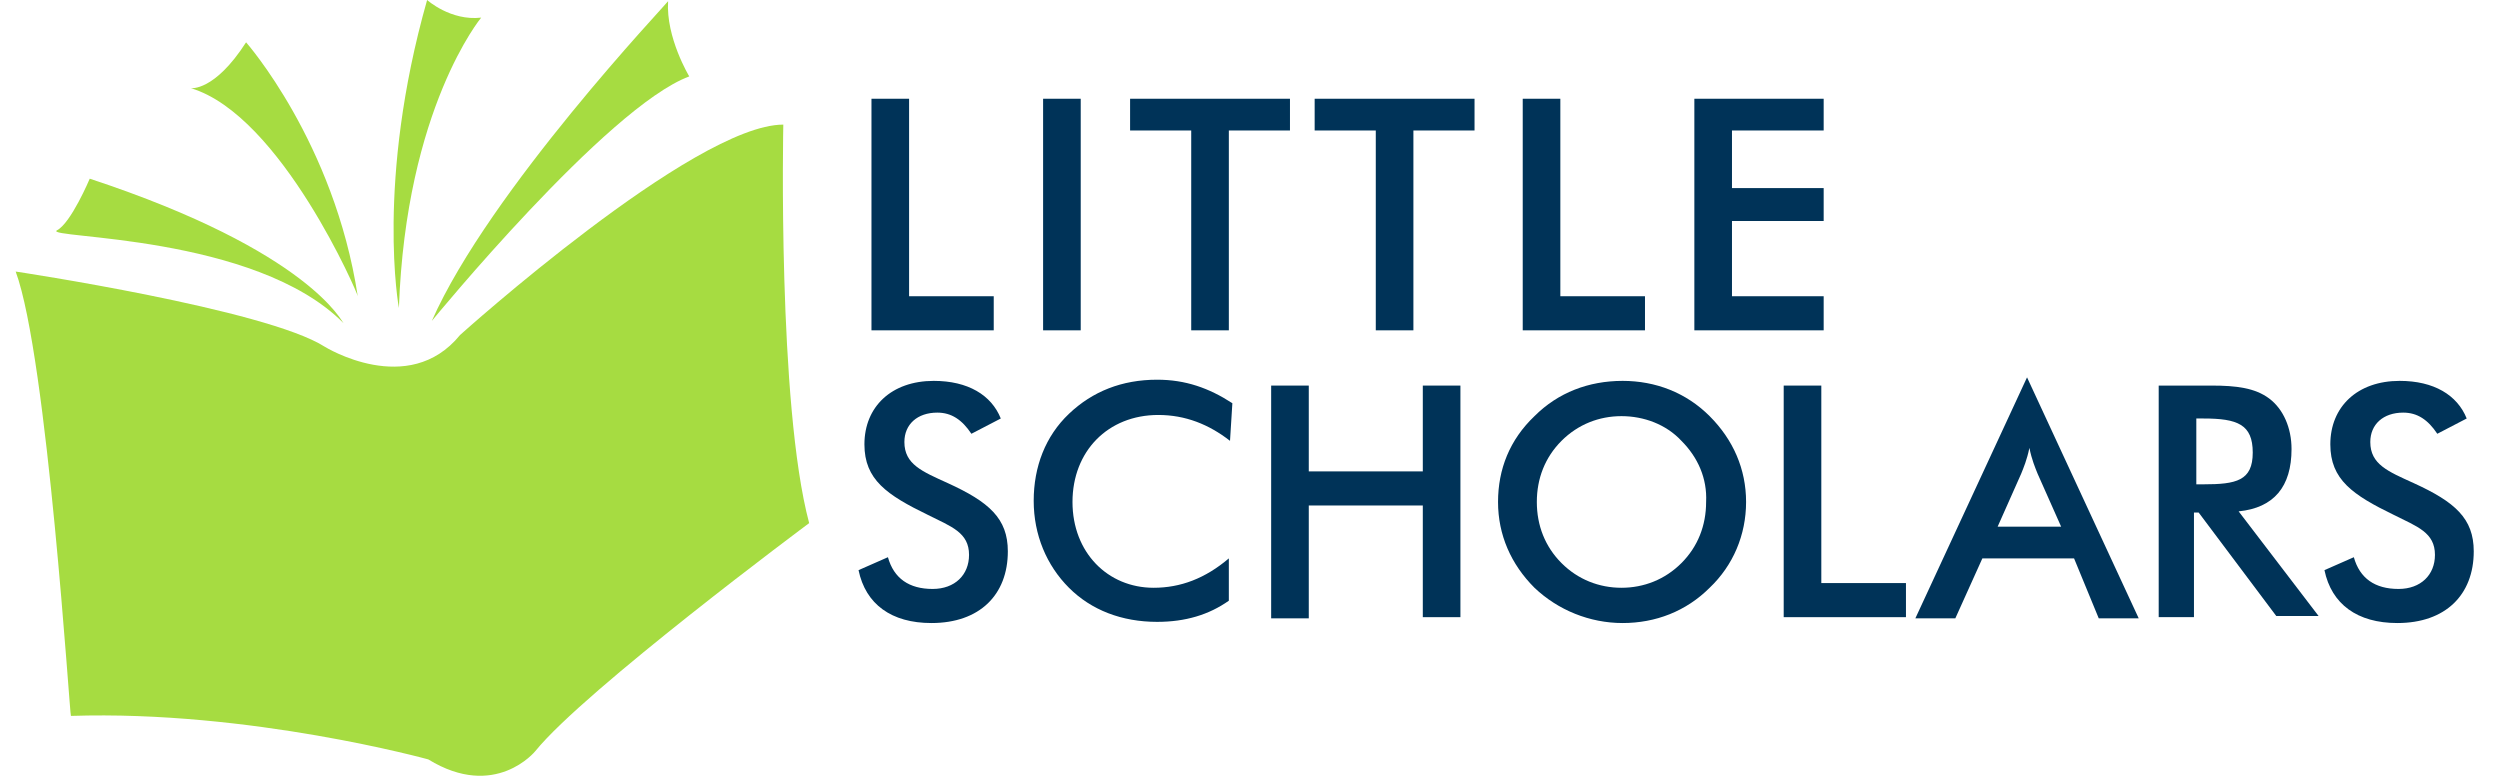
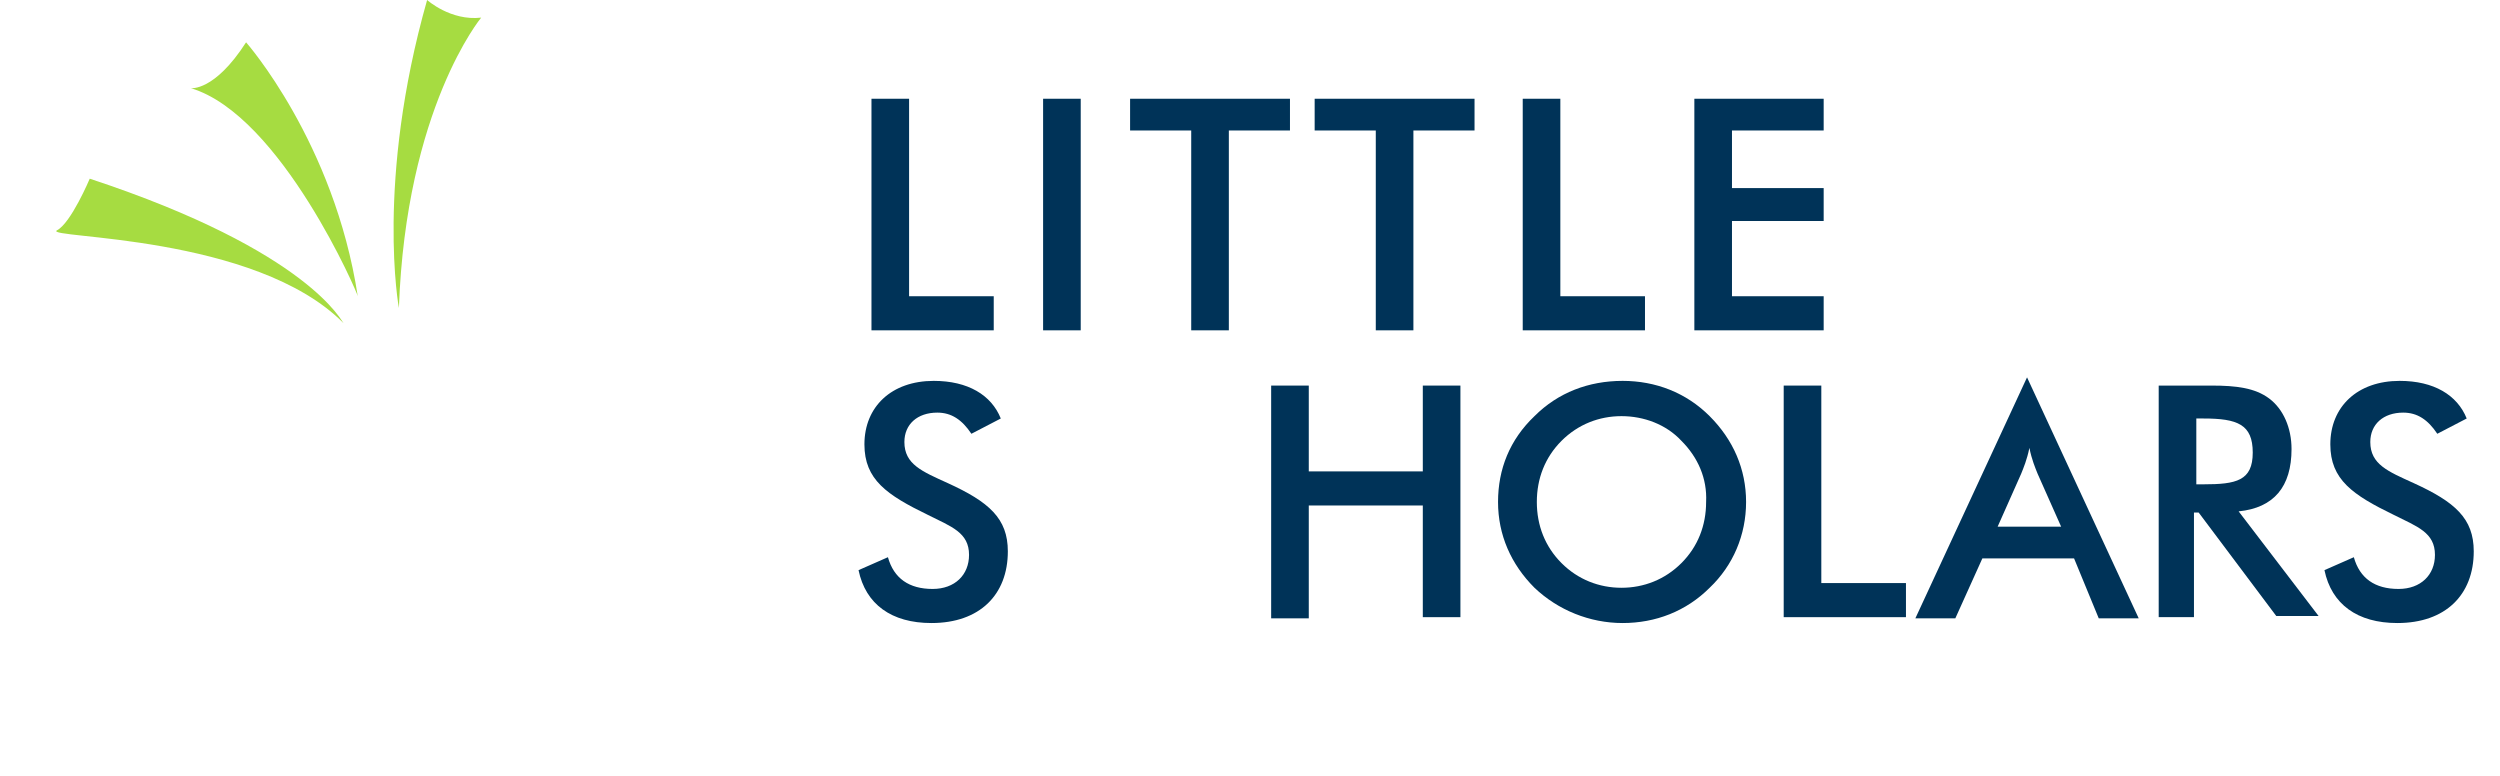
<svg xmlns="http://www.w3.org/2000/svg" width="29px" height="9px" viewBox="0 0 210 66" version="1.1">
  <title>LittleScholars_bright</title>
  <g id="-" stroke="none" stroke-width="1" fill="none" fill-rule="evenodd">
    <g id="NAV" fill-rule="nonzero">
      <g id="LittleScholars_bright">
        <g id="Group" fill="#A6DC41">
-           <path d="M0,23.1 C0,23.1 21.3,26.3 26.3,29.5 C26.3,29.5 33.4,33.9 37.8,28.5 C37.8,28.5 57.7,10.6 65.3,10.6 C65.3,10.6 64.8,34.4 67.5,44.5 C67.5,44.5 48.4,58.7 44.2,63.9 C44.2,63.9 40.8,68.1 35.1,64.6 C35.1,64.6 19.9,60.4 4.7,60.9 C4.6,60.9 2.7,30.4 0,23.1 Z" id="Path" />
-           <path d="M35.4,27.3 C35.4,27.3 50.3,9.1 57.3,6.5 C57.3,6.5 55.3,3.2 55.5,0.1 C55.5,0.2 40.3,16.2 35.4,27.3 Z" id="Path" />
          <path d="M35,0 C35,0 37,1.8 39.6,1.5 C39.6,1.5 33.2,9.2 32.6,26.2 C32.6,26.2 30.6,15.5 35,0 Z" id="Path" />
          <path d="M14.9,7.5 C14.9,7.5 16.9,7.8 19.6,3.6 C19.6,3.6 27.1,12.1 29.1,25.2 C29.2,25.2 22.6,9.8 14.9,7.5 Z" id="Path" />
          <path d="M6.3,15.2 C6.3,15.2 4.7,19 3.5,19.6 C2.4,20.3 20.4,19.9 27.9,27.5 C27.8,27.5 25.1,21.4 6.3,15.2 Z" id="Path" />
        </g>
        <g id="Group" transform="translate(71.7, 8.4)" fill="#003358">
          <polygon id="Path" points="1.1 1.77635684e-15 4.3 1.77635684e-15 4.3 16.8 11.5 16.8 11.5 19.7 1.1 19.7" />
          <polygon id="Path" points="15.7 1.77635684e-15 18.9 1.77635684e-15 18.9 19.7 15.7 19.7" />
          <polygon id="Path" points="31.5 19.7 28.3 19.7 28.3 2.7 23.1 2.7 23.1 3.55271368e-15 36.7 3.55271368e-15 36.7 2.7 31.5 2.7 31.5 19.7" />
          <polygon id="Path" points="47.2 19.7 44 19.7 44 2.7 38.8 2.7 38.8 3.55271368e-15 52.4 3.55271368e-15 52.4 2.7 47.2 2.7 47.2 19.7" />
          <polygon id="Path" points="56.5 1.77635684e-15 59.7 1.77635684e-15 59.7 16.8 66.9 16.8 66.9 19.7 56.5 19.7 56.5 1.77635684e-15" />
          <polygon id="Path" points="71.1 1.77635684e-15 82.1 1.77635684e-15 82.1 2.7 74.3 2.7 74.3 7.6 82.1 7.6 82.1 10.4 74.3 10.4 74.3 16.8 82.1 16.8 82.1 19.7 71.1 19.7" />
          <path d="M2.5,39 C3,40.8 4.3,41.7 6.3,41.7 C8.2,41.7 9.4,40.5 9.4,38.8 C9.4,36.9 7.9,36.4 5.9,35.4 C2.4,33.7 0.5,32.4 0.5,29.4 C0.5,26.2 2.8,24 6.4,24 C9.3,24 11.3,25.2 12.1,27.2 L9.6,28.5 C8.8,27.3 7.9,26.7 6.7,26.7 C5,26.7 3.9,27.7 3.9,29.2 C3.9,31.1 5.4,31.7 7.6,32.7 C11.1,34.3 12.7,35.7 12.7,38.5 C12.7,42.2 10.3,44.6 6.2,44.6 C2.8,44.6 0.6,43 0,40.1 L2.5,39 Z" id="Path" />
-           <path d="M25.5,26.9 C21.2,26.9 18.2,30 18.2,34.3 C18.2,38.6 21.2,41.6 25.1,41.6 C27.4,41.6 29.5,40.8 31.5,39.1 L31.5,42.7 C29.8,43.9 27.8,44.5 25.4,44.5 C22.4,44.5 19.8,43.5 17.9,41.6 C16,39.7 14.9,37.1 14.9,34.2 C14.9,31.3 15.9,28.7 17.9,26.8 C19.9,24.9 22.4,23.9 25.4,23.9 C27.8,23.9 29.8,24.6 31.8,25.9 L31.6,29.1 C29.8,27.7 27.8,26.9 25.5,26.9 Z" id="Path" />
          <polygon id="Path" points="35.1 24.4 38.3 24.4 38.3 31.7 48 31.7 48 24.4 51.2 24.4 51.2 44.1 48 44.1 48 34.6 38.3 34.6 38.3 44.2 35.1 44.2" />
          <path d="M72.4,41.6 C70.4,43.6 67.8,44.6 65,44.6 C62.2,44.6 59.5,43.5 57.5,41.6 C55.5,39.6 54.4,37.1 54.4,34.3 C54.4,31.5 55.4,29 57.5,27 C59.5,25 62.1,24 65,24 C67.8,24 70.4,25 72.4,27 C74.4,29 75.5,31.5 75.5,34.3 C75.5,37.1 74.4,39.7 72.4,41.6 Z M70,29.1 C68.7,27.7 66.8,27 64.9,27 C63,27 61.2,27.7 59.8,29.1 C58.4,30.5 57.7,32.3 57.7,34.3 C57.7,36.3 58.4,38.1 59.8,39.5 C61.2,40.9 63,41.6 64.9,41.6 C66.8,41.6 68.6,40.9 70,39.5 C71.4,38.1 72.1,36.3 72.1,34.3 C72.2,32.3 71.4,30.5 70,29.1 Z" id="Shape" />
          <polygon id="Path" points="78.7 24.4 81.9 24.4 81.9 41.2 89.1 41.2 89.1 44.1 78.7 44.1 78.7 24.4" />
          <path d="M103.4,39.1 L95.6,39.1 L93.3,44.2 L89.9,44.2 L99.4,23.7 L108.9,44.2 L105.5,44.2 L103.4,39.1 Z M102.3,36.4 L100.3,31.9 C100.1,31.4 99.8,30.7 99.6,29.7 C99.4,30.7 99.1,31.4 98.9,31.9 L96.9,36.4 L102.3,36.4 Z" id="Shape" />
          <path d="M113.6,44.1 L110.6,44.1 L110.6,24.4 L115.1,24.4 C117.2,24.4 118.8,24.6 120,25.5 C121.2,26.4 121.9,28 121.9,29.8 C121.9,33 120.4,34.8 117.4,35.1 L124.2,44 L120.6,44 L114,35.2 L113.6,35.2 L113.6,44.1 L113.6,44.1 Z M114.4,32.8 C117.2,32.8 118.6,32.5 118.6,30.1 C118.6,27.7 117.3,27.2 114.4,27.2 L113.8,27.2 L113.8,32.8 L114.4,32.8 Z" id="Shape" />
          <path d="M127.2,39 C127.7,40.8 129,41.7 131,41.7 C132.9,41.7 134.1,40.5 134.1,38.8 C134.1,36.9 132.6,36.4 130.6,35.4 C127.1,33.7 125.2,32.4 125.2,29.4 C125.2,26.2 127.5,24 131.1,24 C134,24 136,25.2 136.8,27.2 L134.3,28.5 C133.5,27.3 132.6,26.7 131.4,26.7 C129.7,26.7 128.6,27.7 128.6,29.2 C128.6,31.1 130.1,31.7 132.3,32.7 C135.8,34.3 137.4,35.7 137.4,38.5 C137.4,42.2 135,44.6 130.9,44.6 C127.5,44.6 125.3,43 124.7,40.1 L127.2,39 Z" id="Path" />
        </g>
      </g>
    </g>
  </g>
</svg>